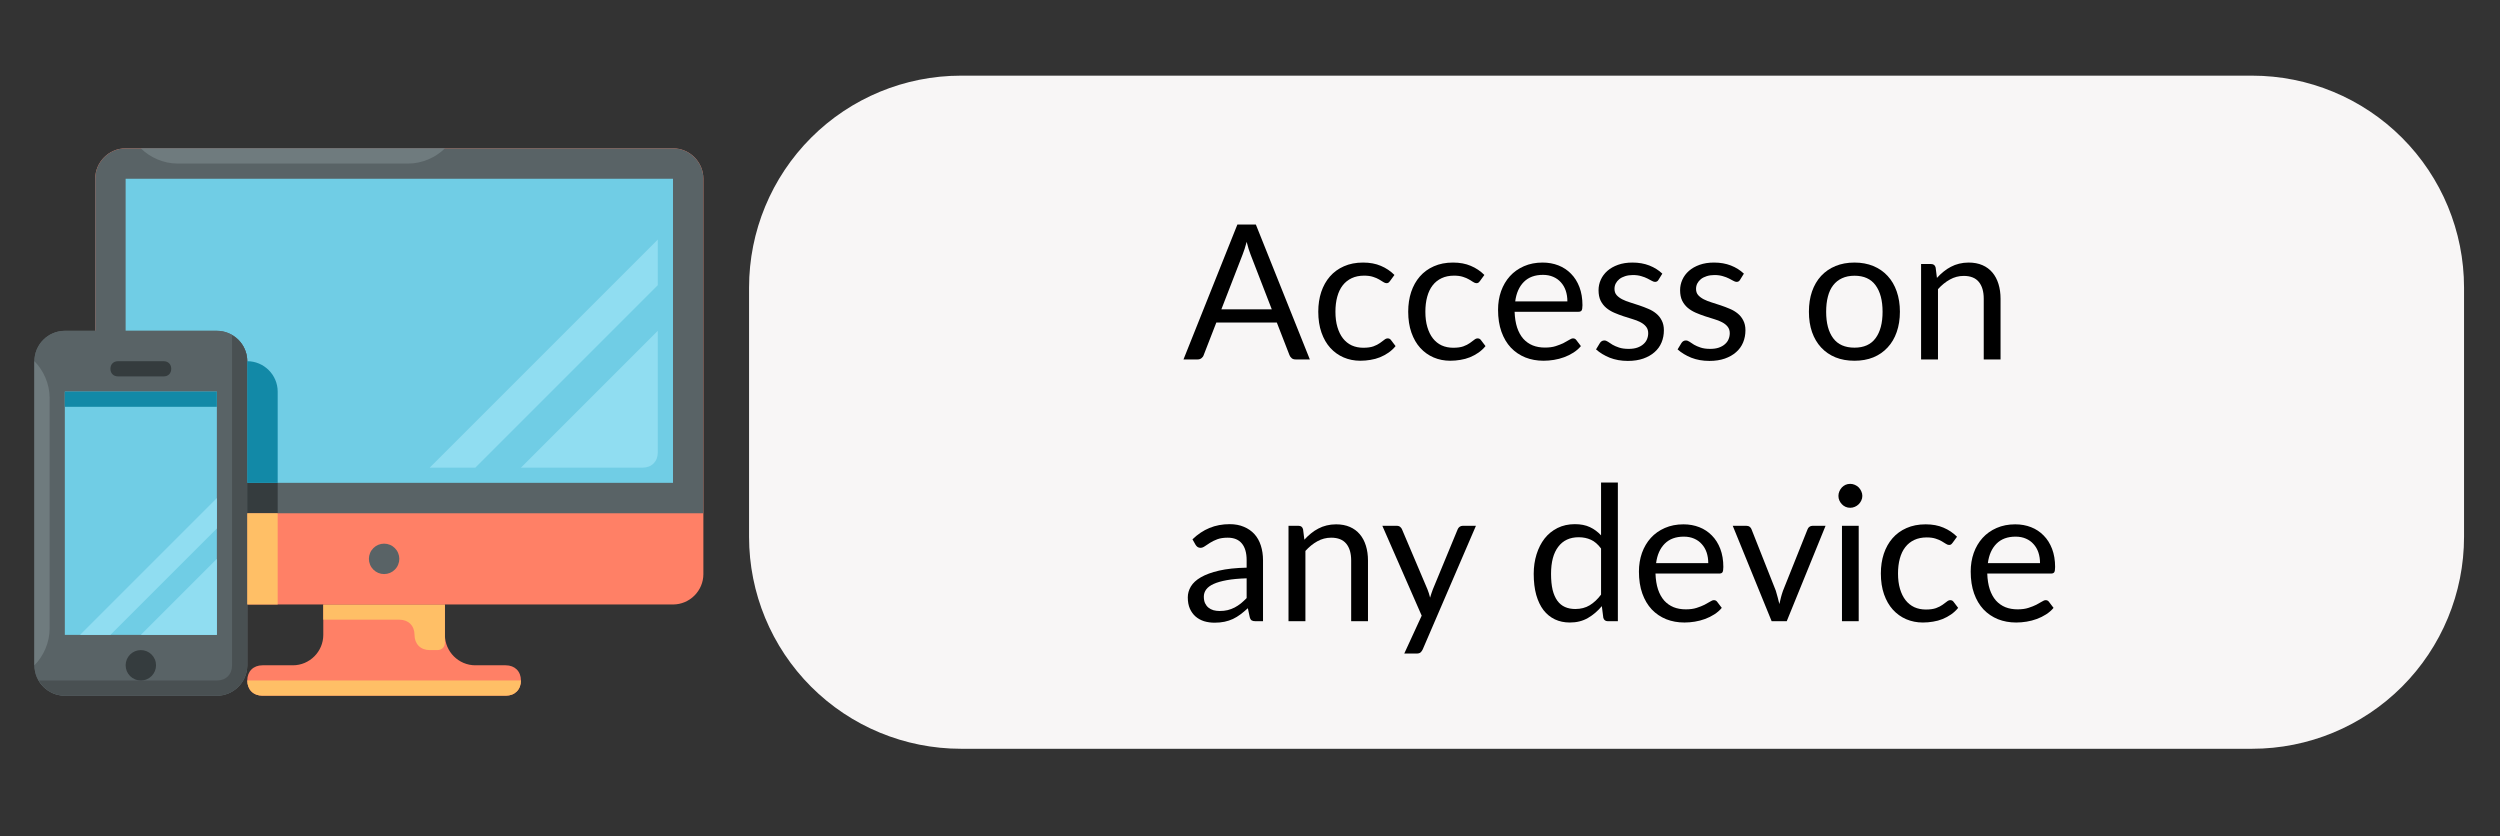
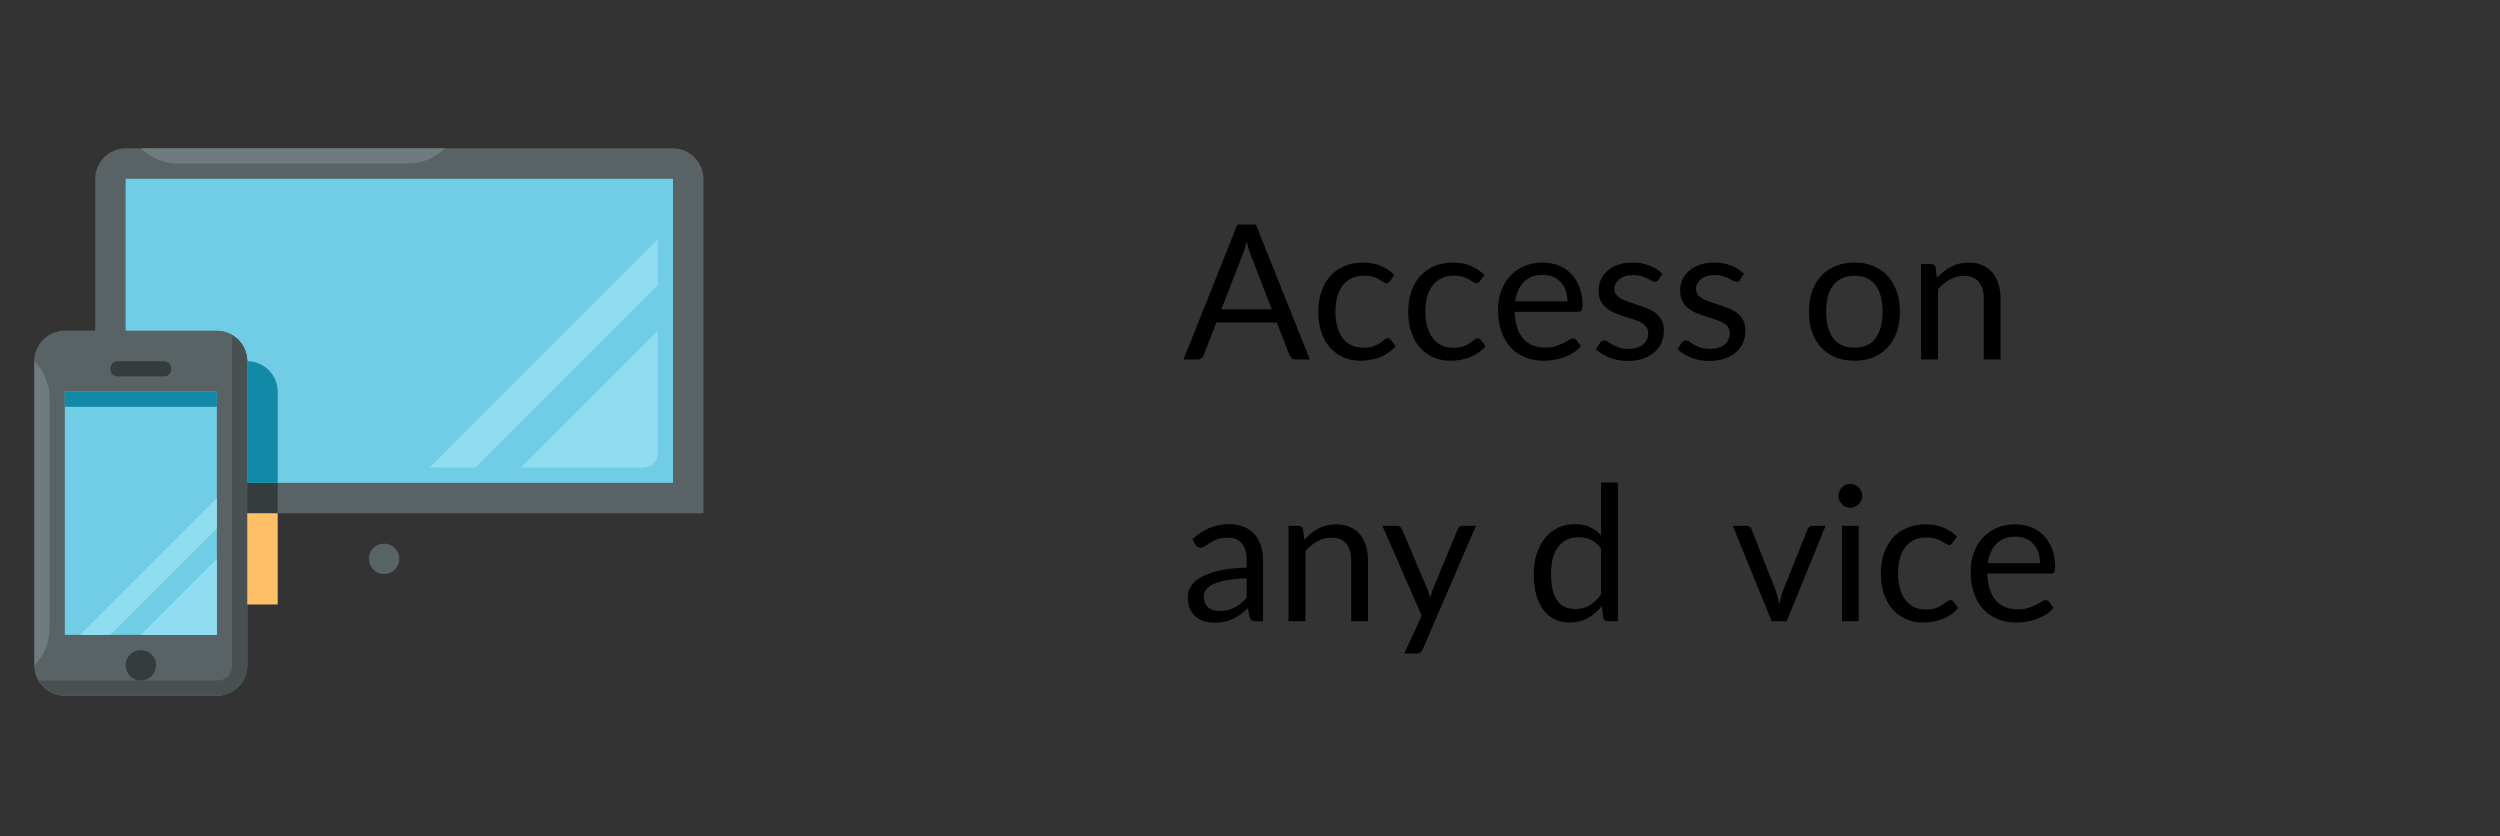
<svg xmlns="http://www.w3.org/2000/svg" width="601" zoomAndPan="magnify" viewBox="0 0 450.75 150.75" height="201" preserveAspectRatio="xMidYMid meet" version="1.0">
  <rect x="0" y="0" width="450.75" height="150.75" fill="#333333" stroke="none" />
  <defs>
    <g />
    <clipPath id="e398dffe3c">
      <path d="M 135.055 13.641 L 444.266 13.641 L 444.266 135.004 L 135.055 135.004 Z M 135.055 13.641 " clip-rule="nonzero" />
    </clipPath>
    <clipPath id="f7b846f2be">
-       <path d="M 173.262 13.641 L 406.059 13.641 C 416.191 13.641 425.91 17.664 433.074 24.828 C 440.242 31.996 444.266 41.715 444.266 51.848 L 444.266 96.797 C 444.266 106.93 440.242 116.648 433.074 123.816 C 425.91 130.98 416.191 135.004 406.059 135.004 L 173.262 135.004 C 163.129 135.004 153.41 130.98 146.246 123.816 C 139.078 116.648 135.055 106.93 135.055 96.797 L 135.055 51.848 C 135.055 41.715 139.078 31.996 146.246 24.828 C 153.41 17.664 163.129 13.641 173.262 13.641 " clip-rule="nonzero" />
-     </clipPath>
+       </clipPath>
    <clipPath id="86faf726f1">
-       <path d="M 17 26 L 126.82 26 L 126.82 109 L 17 109 Z M 17 26 " clip-rule="nonzero" />
-     </clipPath>
+       </clipPath>
    <clipPath id="814f170ff9">
      <path d="M 17 26 L 126.82 26 L 126.82 93 L 17 93 Z M 17 26 " clip-rule="nonzero" />
    </clipPath>
    <clipPath id="5f09fe4697">
      <path d="M 6.203 59 L 45 59 L 45 126 L 6.203 126 Z M 6.203 59 " clip-rule="nonzero" />
    </clipPath>
    <clipPath id="676841154e">
      <path d="M 6.203 65 L 9 65 L 9 120 L 6.203 120 Z M 6.203 65 " clip-rule="nonzero" />
    </clipPath>
  </defs>
  <g clip-path="url(#e398dffe3c)">
    <g clip-path="url(#f7b846f2be)">
      <path fill="#f8f6f6" d="M 135.055 13.641 L 444.266 13.641 L 444.266 135.004 L 135.055 135.004 Z M 135.055 13.641 " fill-opacity="1" fill-rule="nonzero" />
    </g>
  </g>
-   <path fill="#ff8066" d="M 80.219 114.469 L 80.219 108.988 L 58.289 108.988 L 58.289 114.469 C 58.289 117.484 55.82 119.953 52.805 119.953 L 47.324 119.953 C 45.68 119.953 44.582 121.047 44.582 122.691 C 44.582 124.336 45.68 125.434 47.324 125.434 L 91.184 125.434 C 92.828 125.434 93.926 124.336 93.926 122.691 C 93.926 121.047 92.828 119.953 91.184 119.953 L 85.703 119.953 C 82.688 119.953 80.219 117.484 80.219 114.469 Z M 80.219 114.469 " fill-opacity="1" fill-rule="nonzero" />
-   <path fill="#ffbf66" d="M 58.289 108.988 L 58.289 111.727 L 71.996 111.727 C 73.641 111.727 74.738 112.824 74.738 114.469 C 74.738 116.113 75.832 117.211 77.477 117.211 L 78.848 117.211 C 79.672 117.211 80.219 116.66 80.219 115.84 L 80.219 108.988 Z M 91.184 125.434 L 47.324 125.434 C 45.68 125.434 44.582 124.336 44.582 122.691 L 93.926 122.691 C 93.926 124.336 92.828 125.434 91.184 125.434 Z M 91.184 125.434 " fill-opacity="1" fill-rule="nonzero" />
  <g clip-path="url(#86faf726f1)">
    <path fill="#ff8066" d="M 121.34 108.988 L 22.652 108.988 C 19.637 108.988 17.168 106.52 17.168 103.504 L 17.168 32.23 C 17.168 29.215 19.637 26.746 22.652 26.746 L 121.34 26.746 C 124.355 26.746 126.82 29.215 126.82 32.23 L 126.82 103.504 C 126.82 106.52 124.355 108.988 121.34 108.988 Z M 121.34 108.988 " fill-opacity="1" fill-rule="nonzero" />
  </g>
  <g clip-path="url(#814f170ff9)">
    <path fill="#596366" d="M 126.82 92.539 L 17.168 92.539 L 17.168 32.23 C 17.168 29.215 19.637 26.746 22.652 26.746 L 121.34 26.746 C 124.355 26.746 126.82 29.215 126.82 32.23 Z M 126.82 92.539 " fill-opacity="1" fill-rule="nonzero" />
  </g>
  <path fill="#596366" d="M 71.996 100.762 C 71.996 101.125 71.926 101.477 71.785 101.812 C 71.648 102.148 71.449 102.445 71.191 102.699 C 70.934 102.957 70.641 103.156 70.305 103.297 C 69.969 103.434 69.617 103.504 69.254 103.504 C 68.891 103.504 68.539 103.434 68.203 103.297 C 67.871 103.156 67.574 102.957 67.316 102.699 C 67.059 102.445 66.859 102.148 66.723 101.812 C 66.582 101.477 66.512 101.125 66.512 100.762 C 66.512 100.398 66.582 100.051 66.723 99.715 C 66.859 99.379 67.059 99.082 67.316 98.824 C 67.574 98.566 67.871 98.367 68.203 98.23 C 68.539 98.09 68.891 98.02 69.254 98.02 C 69.617 98.02 69.969 98.09 70.305 98.23 C 70.641 98.367 70.934 98.566 71.191 98.824 C 71.449 99.082 71.648 99.379 71.785 99.715 C 71.926 100.051 71.996 100.398 71.996 100.762 Z M 71.996 100.762 " fill-opacity="1" fill-rule="nonzero" />
  <path fill="#70cde5" d="M 22.652 32.23 L 121.34 32.23 L 121.34 87.055 L 22.652 87.055 Z M 22.652 32.23 " fill-opacity="1" fill-rule="nonzero" />
  <g clip-path="url(#5f09fe4697)">
    <path fill="#596366" d="M 39.102 125.434 L 11.688 125.434 C 8.672 125.434 6.203 122.969 6.203 119.953 L 6.203 65.125 C 6.203 62.109 8.672 59.645 11.688 59.645 L 39.102 59.645 C 42.117 59.645 44.582 62.109 44.582 65.125 L 44.582 119.953 C 44.582 122.969 42.117 125.434 39.102 125.434 Z M 39.102 125.434 " fill-opacity="1" fill-rule="nonzero" />
    <path fill="#596366" d="M 39.102 125.434 L 11.688 125.434 C 8.672 125.434 6.203 122.969 6.203 119.953 L 6.203 65.125 C 6.203 62.109 8.672 59.645 11.688 59.645 L 39.102 59.645 C 42.117 59.645 44.582 62.109 44.582 65.125 L 44.582 119.953 C 44.582 122.969 42.117 125.434 39.102 125.434 Z M 39.102 125.434 " fill-opacity="1" fill-rule="nonzero" />
  </g>
  <path fill="#495052" d="M 41.84 60.465 L 41.84 119.953 C 41.84 121.598 40.746 122.691 39.102 122.691 L 7.027 122.691 C 7.848 124.336 9.77 125.434 11.688 125.434 L 39.102 125.434 C 42.117 125.434 44.582 122.969 44.582 119.953 L 44.582 65.125 C 44.582 63.207 43.484 61.289 41.84 60.465 Z M 41.84 60.465 " fill-opacity="1" fill-rule="nonzero" />
  <path fill="#70cde5" d="M 11.688 70.609 L 39.102 70.609 L 39.102 114.469 L 11.688 114.469 Z M 11.688 70.609 " fill-opacity="1" fill-rule="nonzero" />
  <path fill="#353c3e" d="M 28.133 119.953 C 28.133 120.316 28.066 120.664 27.926 121 C 27.785 121.336 27.59 121.633 27.332 121.891 C 27.074 122.148 26.777 122.344 26.441 122.484 C 26.105 122.625 25.758 122.691 25.395 122.691 C 25.031 122.691 24.68 122.625 24.344 122.484 C 24.008 122.344 23.711 122.148 23.453 121.891 C 23.199 121.633 23 121.336 22.859 121 C 22.723 120.664 22.652 120.316 22.652 119.953 C 22.652 119.59 22.723 119.238 22.859 118.902 C 23 118.566 23.199 118.27 23.453 118.012 C 23.711 117.758 24.008 117.559 24.344 117.418 C 24.68 117.281 25.031 117.211 25.395 117.211 C 25.758 117.211 26.105 117.281 26.441 117.418 C 26.777 117.559 27.074 117.758 27.332 118.012 C 27.59 118.27 27.785 118.566 27.926 118.902 C 28.066 119.238 28.133 119.59 28.133 119.953 Z M 28.133 119.953 " fill-opacity="1" fill-rule="nonzero" />
  <path fill="#353c3e" d="M 29.504 67.867 L 21.281 67.867 C 20.461 67.867 19.91 67.32 19.91 66.496 C 19.91 65.676 20.461 65.125 21.281 65.125 L 29.504 65.125 C 30.328 65.125 30.875 65.676 30.875 66.496 C 30.875 67.32 30.328 67.867 29.504 67.867 Z M 29.504 67.867 " fill-opacity="1" fill-rule="nonzero" />
  <path fill="#90ddf1" d="M 39.102 114.469 L 25.395 114.469 L 39.102 100.762 Z M 19.91 114.469 L 39.102 95.281 L 39.102 89.797 L 14.43 114.469 Z M 19.91 114.469 " fill-opacity="1" fill-rule="nonzero" />
  <path fill="#1289a7" d="M 11.688 70.609 L 39.102 70.609 L 39.102 73.348 L 11.688 73.348 Z M 11.688 70.609 " fill-opacity="1" fill-rule="nonzero" />
  <g clip-path="url(#676841154e)">
    <path fill="#6f7b7e" d="M 8.945 113.371 C 8.945 115.84 7.848 118.309 6.203 119.953 L 6.203 65.125 C 7.848 66.77 8.945 69.238 8.945 71.703 Z M 8.945 113.371 " fill-opacity="1" fill-rule="nonzero" />
  </g>
  <path fill="#90ddf1" d="M 115.855 84.316 L 93.926 84.316 L 118.598 59.645 L 118.598 81.574 C 118.598 83.219 117.5 84.316 115.855 84.316 Z M 85.703 84.316 L 118.598 51.418 L 118.598 43.195 L 77.477 84.316 Z M 85.703 84.316 " fill-opacity="1" fill-rule="nonzero" />
  <path fill="#6f7b7e" d="M 31.973 29.488 C 29.504 29.488 27.039 28.391 25.395 26.746 L 80.219 26.746 C 78.574 28.391 76.105 29.488 73.641 29.488 Z M 31.973 29.488 " fill-opacity="1" fill-rule="nonzero" />
  <path fill="#353c3e" d="M 44.582 87.055 L 50.066 87.055 L 50.066 92.539 L 44.582 92.539 Z M 44.582 87.055 " fill-opacity="1" fill-rule="nonzero" />
  <path fill="#ffbf66" d="M 44.582 92.539 L 50.066 92.539 L 50.066 108.988 L 44.582 108.988 Z M 44.582 92.539 " fill-opacity="1" fill-rule="nonzero" />
  <path fill="#1289a7" d="M 50.066 87.055 L 44.582 87.055 L 44.582 65.125 C 47.598 65.125 50.066 67.594 50.066 70.609 Z M 50.066 87.055 " fill-opacity="1" fill-rule="nonzero" />
  <g fill="#000000" fill-opacity="1">
    <g transform="translate(213.273, 64.808)">
      <g>
        <path d="M 16.031 -9.031 L 12.203 -18.922 C 12.086 -19.223 11.969 -19.566 11.844 -19.953 C 11.719 -20.348 11.602 -20.766 11.5 -21.203 C 11.258 -20.285 11.016 -19.52 10.766 -18.906 L 6.938 -9.031 Z M 22.891 0 L 20.344 0 C 20.039 0 19.801 -0.07 19.625 -0.219 C 19.445 -0.363 19.312 -0.551 19.219 -0.781 L 16.938 -6.656 L 6.031 -6.656 L 3.75 -0.781 C 3.688 -0.57 3.555 -0.391 3.359 -0.234 C 3.172 -0.078 2.93 0 2.641 0 L 0.109 0 L 9.828 -24.328 L 13.156 -24.328 Z M 22.891 0 " />
      </g>
    </g>
  </g>
  <g fill="#000000" fill-opacity="1">
    <g transform="translate(236.263, 64.808)">
      <g>
        <path d="M 14.359 -14.141 C 14.266 -14.016 14.172 -13.914 14.078 -13.844 C 13.992 -13.781 13.875 -13.75 13.719 -13.75 C 13.551 -13.75 13.363 -13.816 13.156 -13.953 C 12.945 -14.098 12.691 -14.254 12.391 -14.422 C 12.098 -14.598 11.734 -14.754 11.297 -14.891 C 10.859 -15.035 10.32 -15.109 9.688 -15.109 C 8.844 -15.109 8.098 -14.957 7.453 -14.656 C 6.805 -14.352 6.266 -13.922 5.828 -13.359 C 5.391 -12.797 5.062 -12.109 4.844 -11.297 C 4.625 -10.492 4.516 -9.598 4.516 -8.609 C 4.516 -7.566 4.633 -6.641 4.875 -5.828 C 5.113 -5.023 5.445 -4.348 5.875 -3.797 C 6.312 -3.242 6.836 -2.82 7.453 -2.531 C 8.078 -2.25 8.773 -2.109 9.547 -2.109 C 10.273 -2.109 10.879 -2.191 11.359 -2.359 C 11.836 -2.535 12.227 -2.734 12.531 -2.953 C 12.844 -3.172 13.102 -3.363 13.312 -3.531 C 13.52 -3.707 13.727 -3.797 13.938 -3.797 C 14.188 -3.797 14.379 -3.703 14.516 -3.516 L 15.359 -2.406 C 14.984 -1.945 14.555 -1.551 14.078 -1.219 C 13.609 -0.895 13.098 -0.617 12.547 -0.391 C 12.004 -0.172 11.43 -0.016 10.828 0.078 C 10.234 0.18 9.625 0.234 9 0.234 C 7.926 0.234 6.926 0.035 6 -0.359 C 5.082 -0.754 4.281 -1.328 3.594 -2.078 C 2.914 -2.828 2.383 -3.75 2 -4.844 C 1.613 -5.945 1.422 -7.203 1.422 -8.609 C 1.422 -9.891 1.598 -11.07 1.953 -12.156 C 2.316 -13.238 2.836 -14.172 3.516 -14.953 C 4.203 -15.742 5.047 -16.359 6.047 -16.797 C 7.047 -17.242 8.195 -17.469 9.5 -17.469 C 10.719 -17.469 11.785 -17.27 12.703 -16.875 C 13.629 -16.488 14.445 -15.941 15.156 -15.234 Z M 14.359 -14.141 " />
      </g>
    </g>
  </g>
  <g fill="#000000" fill-opacity="1">
    <g transform="translate(252.478, 64.808)">
      <g>
        <path d="M 14.359 -14.141 C 14.266 -14.016 14.172 -13.914 14.078 -13.844 C 13.992 -13.781 13.875 -13.75 13.719 -13.75 C 13.551 -13.75 13.363 -13.816 13.156 -13.953 C 12.945 -14.098 12.691 -14.254 12.391 -14.422 C 12.098 -14.598 11.734 -14.754 11.297 -14.891 C 10.859 -15.035 10.32 -15.109 9.688 -15.109 C 8.844 -15.109 8.098 -14.957 7.453 -14.656 C 6.805 -14.352 6.266 -13.922 5.828 -13.359 C 5.391 -12.797 5.062 -12.109 4.844 -11.297 C 4.625 -10.492 4.516 -9.598 4.516 -8.609 C 4.516 -7.566 4.633 -6.641 4.875 -5.828 C 5.113 -5.023 5.445 -4.348 5.875 -3.797 C 6.312 -3.242 6.836 -2.82 7.453 -2.531 C 8.078 -2.25 8.773 -2.109 9.547 -2.109 C 10.273 -2.109 10.879 -2.191 11.359 -2.359 C 11.836 -2.535 12.227 -2.734 12.531 -2.953 C 12.844 -3.172 13.102 -3.363 13.312 -3.531 C 13.52 -3.707 13.727 -3.797 13.938 -3.797 C 14.188 -3.797 14.379 -3.703 14.516 -3.516 L 15.359 -2.406 C 14.984 -1.945 14.555 -1.551 14.078 -1.219 C 13.609 -0.895 13.098 -0.617 12.547 -0.391 C 12.004 -0.172 11.43 -0.016 10.828 0.078 C 10.234 0.18 9.625 0.234 9 0.234 C 7.926 0.234 6.926 0.035 6 -0.359 C 5.082 -0.754 4.281 -1.328 3.594 -2.078 C 2.914 -2.828 2.383 -3.75 2 -4.844 C 1.613 -5.945 1.422 -7.203 1.422 -8.609 C 1.422 -9.891 1.598 -11.07 1.953 -12.156 C 2.316 -13.238 2.836 -14.172 3.516 -14.953 C 4.203 -15.742 5.047 -16.359 6.047 -16.797 C 7.047 -17.242 8.195 -17.469 9.5 -17.469 C 10.719 -17.469 11.785 -17.27 12.703 -16.875 C 13.629 -16.488 14.445 -15.941 15.156 -15.234 Z M 14.359 -14.141 " />
      </g>
    </g>
  </g>
  <g fill="#000000" fill-opacity="1">
    <g transform="translate(268.693, 64.808)">
      <g>
        <path d="M 13.906 -10.469 C 13.906 -11.176 13.805 -11.82 13.609 -12.406 C 13.41 -12.988 13.117 -13.488 12.734 -13.906 C 12.359 -14.332 11.898 -14.66 11.359 -14.891 C 10.816 -15.129 10.195 -15.25 9.5 -15.25 C 8.051 -15.25 6.906 -14.828 6.062 -13.984 C 5.219 -13.141 4.695 -11.969 4.5 -10.469 Z M 16.344 -2.406 C 15.969 -1.957 15.52 -1.566 15 -1.234 C 14.477 -0.898 13.922 -0.625 13.328 -0.406 C 12.734 -0.188 12.117 -0.023 11.484 0.078 C 10.859 0.18 10.234 0.234 9.609 0.234 C 8.422 0.234 7.328 0.035 6.328 -0.359 C 5.328 -0.766 4.457 -1.352 3.719 -2.125 C 2.988 -2.906 2.422 -3.863 2.016 -5 C 1.609 -6.145 1.406 -7.461 1.406 -8.953 C 1.406 -10.148 1.586 -11.27 1.953 -12.312 C 2.328 -13.352 2.859 -14.254 3.547 -15.016 C 4.234 -15.773 5.078 -16.375 6.078 -16.812 C 7.078 -17.25 8.195 -17.469 9.438 -17.469 C 10.469 -17.469 11.422 -17.297 12.297 -16.953 C 13.172 -16.609 13.926 -16.109 14.562 -15.453 C 15.207 -14.805 15.711 -14.004 16.078 -13.047 C 16.441 -12.086 16.625 -11 16.625 -9.781 C 16.625 -9.301 16.57 -8.984 16.469 -8.828 C 16.363 -8.672 16.172 -8.594 15.891 -8.594 L 4.391 -8.594 C 4.43 -7.5 4.582 -6.551 4.844 -5.75 C 5.113 -4.945 5.484 -4.273 5.953 -3.734 C 6.43 -3.203 7 -2.801 7.656 -2.531 C 8.312 -2.27 9.047 -2.141 9.859 -2.141 C 10.617 -2.141 11.27 -2.227 11.812 -2.406 C 12.363 -2.582 12.836 -2.77 13.234 -2.969 C 13.629 -3.176 13.961 -3.363 14.234 -3.531 C 14.504 -3.707 14.734 -3.797 14.922 -3.797 C 15.172 -3.797 15.363 -3.703 15.5 -3.516 Z M 16.344 -2.406 " />
      </g>
    </g>
  </g>
  <g fill="#000000" fill-opacity="1">
    <g transform="translate(286.624, 64.808)">
      <g>
        <path d="M 12.406 -14.359 C 12.27 -14.109 12.062 -13.984 11.781 -13.984 C 11.613 -13.984 11.422 -14.047 11.203 -14.172 C 10.984 -14.297 10.719 -14.438 10.406 -14.594 C 10.102 -14.75 9.734 -14.891 9.297 -15.016 C 8.867 -15.148 8.363 -15.219 7.781 -15.219 C 7.27 -15.219 6.805 -15.148 6.391 -15.016 C 5.984 -14.891 5.633 -14.711 5.344 -14.484 C 5.062 -14.254 4.844 -13.988 4.688 -13.688 C 4.539 -13.383 4.469 -13.062 4.469 -12.719 C 4.469 -12.27 4.594 -11.898 4.844 -11.609 C 5.102 -11.316 5.441 -11.062 5.859 -10.844 C 6.273 -10.633 6.75 -10.445 7.281 -10.281 C 7.812 -10.113 8.359 -9.938 8.922 -9.75 C 9.484 -9.562 10.031 -9.352 10.562 -9.125 C 11.094 -8.906 11.566 -8.625 11.984 -8.281 C 12.398 -7.945 12.734 -7.531 12.984 -7.031 C 13.242 -6.539 13.375 -5.953 13.375 -5.266 C 13.375 -4.473 13.234 -3.738 12.953 -3.062 C 12.672 -2.383 12.25 -1.801 11.688 -1.312 C 11.133 -0.82 10.457 -0.438 9.656 -0.156 C 8.852 0.125 7.926 0.266 6.875 0.266 C 5.676 0.266 4.586 0.07 3.609 -0.312 C 2.641 -0.707 1.816 -1.207 1.141 -1.812 L 1.844 -2.969 C 1.938 -3.113 2.047 -3.223 2.172 -3.297 C 2.297 -3.379 2.453 -3.422 2.641 -3.422 C 2.848 -3.422 3.066 -3.344 3.297 -3.188 C 3.523 -3.031 3.797 -2.852 4.109 -2.656 C 4.43 -2.469 4.828 -2.297 5.297 -2.141 C 5.766 -1.984 6.344 -1.906 7.031 -1.906 C 7.613 -1.906 8.125 -1.977 8.562 -2.125 C 9.008 -2.281 9.379 -2.488 9.672 -2.75 C 9.973 -3.008 10.191 -3.305 10.328 -3.641 C 10.473 -3.984 10.547 -4.348 10.547 -4.734 C 10.547 -5.211 10.414 -5.609 10.156 -5.922 C 9.906 -6.234 9.566 -6.5 9.141 -6.719 C 8.723 -6.938 8.242 -7.125 7.703 -7.281 C 7.172 -7.445 6.625 -7.617 6.062 -7.797 C 5.508 -7.984 4.961 -8.191 4.422 -8.422 C 3.879 -8.66 3.398 -8.953 2.984 -9.297 C 2.566 -9.648 2.227 -10.082 1.969 -10.594 C 1.719 -11.113 1.594 -11.742 1.594 -12.484 C 1.594 -13.141 1.727 -13.77 2 -14.375 C 2.27 -14.977 2.664 -15.508 3.188 -15.969 C 3.707 -16.426 4.348 -16.789 5.109 -17.062 C 5.867 -17.332 6.734 -17.469 7.703 -17.469 C 8.836 -17.469 9.852 -17.289 10.75 -16.938 C 11.656 -16.582 12.438 -16.094 13.094 -15.469 Z M 12.406 -14.359 " />
      </g>
    </g>
  </g>
  <g fill="#000000" fill-opacity="1">
    <g transform="translate(301.328, 64.808)">
      <g>
        <path d="M 12.406 -14.359 C 12.27 -14.109 12.062 -13.984 11.781 -13.984 C 11.613 -13.984 11.422 -14.047 11.203 -14.172 C 10.984 -14.297 10.719 -14.438 10.406 -14.594 C 10.102 -14.75 9.734 -14.891 9.297 -15.016 C 8.867 -15.148 8.363 -15.219 7.781 -15.219 C 7.27 -15.219 6.805 -15.148 6.391 -15.016 C 5.984 -14.891 5.633 -14.711 5.344 -14.484 C 5.062 -14.254 4.844 -13.988 4.688 -13.688 C 4.539 -13.383 4.469 -13.062 4.469 -12.719 C 4.469 -12.27 4.594 -11.898 4.844 -11.609 C 5.102 -11.316 5.441 -11.062 5.859 -10.844 C 6.273 -10.633 6.75 -10.445 7.281 -10.281 C 7.812 -10.113 8.359 -9.938 8.922 -9.75 C 9.484 -9.562 10.031 -9.352 10.562 -9.125 C 11.094 -8.906 11.566 -8.625 11.984 -8.281 C 12.398 -7.945 12.734 -7.531 12.984 -7.031 C 13.242 -6.539 13.375 -5.953 13.375 -5.266 C 13.375 -4.473 13.234 -3.738 12.953 -3.062 C 12.672 -2.383 12.25 -1.801 11.688 -1.312 C 11.133 -0.82 10.457 -0.438 9.656 -0.156 C 8.852 0.125 7.926 0.266 6.875 0.266 C 5.676 0.266 4.586 0.07 3.609 -0.312 C 2.641 -0.707 1.816 -1.207 1.141 -1.812 L 1.844 -2.969 C 1.938 -3.113 2.047 -3.223 2.172 -3.297 C 2.297 -3.379 2.453 -3.422 2.641 -3.422 C 2.848 -3.422 3.066 -3.344 3.297 -3.188 C 3.523 -3.031 3.797 -2.852 4.109 -2.656 C 4.43 -2.469 4.828 -2.297 5.297 -2.141 C 5.766 -1.984 6.344 -1.906 7.031 -1.906 C 7.613 -1.906 8.125 -1.977 8.562 -2.125 C 9.008 -2.281 9.379 -2.488 9.672 -2.75 C 9.973 -3.008 10.191 -3.305 10.328 -3.641 C 10.473 -3.984 10.547 -4.348 10.547 -4.734 C 10.547 -5.211 10.414 -5.609 10.156 -5.922 C 9.906 -6.234 9.566 -6.5 9.141 -6.719 C 8.723 -6.938 8.242 -7.125 7.703 -7.281 C 7.172 -7.445 6.625 -7.617 6.062 -7.797 C 5.508 -7.984 4.961 -8.191 4.422 -8.422 C 3.879 -8.66 3.398 -8.953 2.984 -9.297 C 2.566 -9.648 2.227 -10.082 1.969 -10.594 C 1.719 -11.113 1.594 -11.742 1.594 -12.484 C 1.594 -13.141 1.727 -13.77 2 -14.375 C 2.27 -14.977 2.664 -15.508 3.188 -15.969 C 3.707 -16.426 4.348 -16.789 5.109 -17.062 C 5.867 -17.332 6.734 -17.469 7.703 -17.469 C 8.836 -17.469 9.852 -17.289 10.75 -16.938 C 11.656 -16.582 12.438 -16.094 13.094 -15.469 Z M 12.406 -14.359 " />
      </g>
    </g>
  </g>
  <g fill="#000000" fill-opacity="1">
    <g transform="translate(316.032, 64.808)">
      <g />
    </g>
  </g>
  <g fill="#000000" fill-opacity="1">
    <g transform="translate(324.725, 64.808)">
      <g>
        <path d="M 9.641 -17.469 C 10.898 -17.469 12.031 -17.258 13.031 -16.844 C 14.039 -16.426 14.898 -15.832 15.609 -15.062 C 16.328 -14.289 16.875 -13.359 17.25 -12.266 C 17.633 -11.172 17.828 -9.953 17.828 -8.609 C 17.828 -7.242 17.633 -6.02 17.25 -4.938 C 16.875 -3.852 16.328 -2.926 15.609 -2.156 C 14.898 -1.383 14.039 -0.789 13.031 -0.375 C 12.031 0.031 10.898 0.234 9.641 0.234 C 8.367 0.234 7.227 0.031 6.219 -0.375 C 5.207 -0.789 4.344 -1.383 3.625 -2.156 C 2.914 -2.926 2.367 -3.852 1.984 -4.938 C 1.609 -6.02 1.422 -7.242 1.422 -8.609 C 1.422 -9.953 1.609 -11.172 1.984 -12.266 C 2.367 -13.359 2.914 -14.289 3.625 -15.062 C 4.344 -15.832 5.207 -16.426 6.219 -16.844 C 7.227 -17.258 8.367 -17.469 9.641 -17.469 Z M 9.641 -2.125 C 11.336 -2.125 12.602 -2.691 13.438 -3.828 C 14.281 -4.961 14.703 -6.551 14.703 -8.594 C 14.703 -10.633 14.281 -12.227 13.438 -13.375 C 12.602 -14.52 11.336 -15.094 9.641 -15.094 C 8.785 -15.094 8.035 -14.941 7.391 -14.641 C 6.754 -14.348 6.223 -13.926 5.797 -13.375 C 5.367 -12.82 5.051 -12.141 4.844 -11.328 C 4.633 -10.523 4.531 -9.613 4.531 -8.594 C 4.531 -6.551 4.953 -4.961 5.797 -3.828 C 6.641 -2.691 7.922 -2.125 9.641 -2.125 Z M 9.641 -2.125 " />
      </g>
    </g>
  </g>
  <g fill="#000000" fill-opacity="1">
    <g transform="translate(343.98, 64.808)">
      <g>
        <path d="M 5.25 -14.703 C 5.625 -15.117 6.02 -15.492 6.438 -15.828 C 6.852 -16.172 7.297 -16.461 7.766 -16.703 C 8.234 -16.953 8.727 -17.141 9.25 -17.266 C 9.781 -17.398 10.352 -17.469 10.969 -17.469 C 11.906 -17.469 12.734 -17.312 13.453 -17 C 14.172 -16.688 14.77 -16.242 15.25 -15.672 C 15.727 -15.109 16.094 -14.422 16.344 -13.609 C 16.594 -12.805 16.719 -11.922 16.719 -10.953 L 16.719 0 L 13.688 0 L 13.688 -10.953 C 13.688 -12.254 13.391 -13.266 12.797 -13.984 C 12.203 -14.703 11.297 -15.062 10.078 -15.062 C 9.191 -15.062 8.359 -14.844 7.578 -14.406 C 6.805 -13.977 6.094 -13.398 5.438 -12.672 L 5.438 0 L 2.391 0 L 2.391 -17.203 L 4.203 -17.203 C 4.641 -17.203 4.91 -16.988 5.016 -16.562 Z M 5.25 -14.703 " />
      </g>
    </g>
  </g>
  <g fill="#000000" fill-opacity="1">
    <g transform="translate(362.92, 64.808)">
      <g />
    </g>
  </g>
  <g fill="#000000" fill-opacity="1">
    <g transform="translate(213.05, 112.006)">
      <g>
        <path d="M 11.719 -7.734 C 10.32 -7.691 9.133 -7.582 8.156 -7.406 C 7.176 -7.227 6.379 -7 5.766 -6.719 C 5.148 -6.438 4.703 -6.102 4.422 -5.719 C 4.141 -5.332 4 -4.906 4 -4.438 C 4 -3.977 4.07 -3.582 4.219 -3.25 C 4.375 -2.926 4.578 -2.66 4.828 -2.453 C 5.086 -2.242 5.391 -2.086 5.734 -1.984 C 6.078 -1.891 6.445 -1.844 6.844 -1.844 C 7.375 -1.844 7.859 -1.895 8.297 -2 C 8.742 -2.113 9.16 -2.27 9.547 -2.469 C 9.941 -2.676 10.316 -2.922 10.672 -3.203 C 11.023 -3.492 11.375 -3.816 11.719 -4.172 Z M 1.953 -14.766 C 2.898 -15.68 3.922 -16.363 5.016 -16.812 C 6.117 -17.27 7.336 -17.5 8.672 -17.5 C 9.641 -17.5 10.492 -17.336 11.234 -17.016 C 11.984 -16.703 12.613 -16.266 13.125 -15.703 C 13.633 -15.141 14.02 -14.453 14.281 -13.641 C 14.539 -12.836 14.672 -11.957 14.672 -11 L 14.672 0 L 13.328 0 C 13.035 0 12.805 -0.047 12.641 -0.141 C 12.484 -0.234 12.363 -0.426 12.281 -0.719 L 11.938 -2.344 C 11.477 -1.926 11.035 -1.555 10.609 -1.234 C 10.18 -0.91 9.727 -0.633 9.25 -0.406 C 8.781 -0.188 8.273 -0.02 7.734 0.094 C 7.191 0.207 6.594 0.266 5.938 0.266 C 5.27 0.266 4.641 0.176 4.047 0 C 3.461 -0.188 2.953 -0.469 2.516 -0.844 C 2.086 -1.219 1.742 -1.691 1.484 -2.266 C 1.234 -2.836 1.109 -3.516 1.109 -4.297 C 1.109 -4.973 1.289 -5.625 1.656 -6.25 C 2.031 -6.883 2.633 -7.441 3.469 -7.922 C 4.312 -8.41 5.406 -8.812 6.75 -9.125 C 8.102 -9.438 9.758 -9.613 11.719 -9.656 L 11.719 -11 C 11.719 -12.332 11.426 -13.344 10.844 -14.031 C 10.27 -14.719 9.426 -15.062 8.312 -15.062 C 7.57 -15.062 6.945 -14.969 6.438 -14.781 C 5.938 -14.594 5.5 -14.379 5.125 -14.141 C 4.758 -13.91 4.441 -13.703 4.172 -13.516 C 3.91 -13.328 3.648 -13.234 3.391 -13.234 C 3.191 -13.234 3.016 -13.285 2.859 -13.391 C 2.711 -13.504 2.594 -13.641 2.5 -13.797 Z M 1.953 -14.766 " />
      </g>
    </g>
  </g>
  <g fill="#000000" fill-opacity="1">
    <g transform="translate(229.928, 112.006)">
      <g>
        <path d="M 5.25 -14.703 C 5.625 -15.117 6.02 -15.492 6.438 -15.828 C 6.852 -16.172 7.297 -16.461 7.766 -16.703 C 8.234 -16.953 8.727 -17.141 9.25 -17.266 C 9.781 -17.398 10.352 -17.469 10.969 -17.469 C 11.906 -17.469 12.734 -17.312 13.453 -17 C 14.172 -16.688 14.77 -16.242 15.25 -15.672 C 15.727 -15.109 16.094 -14.422 16.344 -13.609 C 16.594 -12.805 16.719 -11.922 16.719 -10.953 L 16.719 0 L 13.688 0 L 13.688 -10.953 C 13.688 -12.254 13.391 -13.266 12.797 -13.984 C 12.203 -14.703 11.297 -15.062 10.078 -15.062 C 9.191 -15.062 8.359 -14.844 7.578 -14.406 C 6.805 -13.977 6.094 -13.398 5.438 -12.672 L 5.438 0 L 2.391 0 L 2.391 -17.203 L 4.203 -17.203 C 4.641 -17.203 4.91 -16.988 5.016 -16.562 Z M 5.25 -14.703 " />
      </g>
    </g>
  </g>
  <g fill="#000000" fill-opacity="1">
    <g transform="translate(248.877, 112.006)">
      <g>
        <path d="M 17.234 -17.203 L 7.641 5.078 C 7.535 5.305 7.406 5.488 7.25 5.625 C 7.102 5.758 6.867 5.828 6.547 5.828 L 4.312 5.828 L 7.453 -1 L 0.359 -17.203 L 2.969 -17.203 C 3.227 -17.203 3.43 -17.133 3.578 -17 C 3.734 -16.875 3.844 -16.727 3.906 -16.562 L 8.5 -5.734 C 8.688 -5.266 8.844 -4.77 8.969 -4.25 C 9.125 -4.781 9.289 -5.281 9.469 -5.75 L 13.938 -16.562 C 14.008 -16.75 14.125 -16.898 14.281 -17.016 C 14.445 -17.141 14.633 -17.203 14.844 -17.203 Z M 17.234 -17.203 " />
      </g>
    </g>
  </g>
  <g fill="#000000" fill-opacity="1">
    <g transform="translate(266.383, 112.006)">
      <g />
    </g>
  </g>
  <g fill="#000000" fill-opacity="1">
    <g transform="translate(275.076, 112.006)">
      <g>
        <path d="M 13.594 -13.109 C 13.031 -13.867 12.422 -14.395 11.766 -14.688 C 11.109 -14.988 10.375 -15.141 9.562 -15.141 C 7.969 -15.141 6.738 -14.566 5.875 -13.422 C 5.008 -12.285 4.578 -10.66 4.578 -8.547 C 4.578 -7.422 4.672 -6.457 4.859 -5.656 C 5.055 -4.863 5.344 -4.207 5.719 -3.688 C 6.094 -3.176 6.551 -2.801 7.094 -2.562 C 7.633 -2.32 8.254 -2.203 8.953 -2.203 C 9.941 -2.203 10.805 -2.426 11.547 -2.875 C 12.297 -3.332 12.977 -3.973 13.594 -4.797 Z M 16.625 -25 L 16.625 0 L 14.828 0 C 14.391 0 14.113 -0.207 14 -0.625 L 13.734 -2.719 C 12.992 -1.832 12.156 -1.117 11.219 -0.578 C 10.281 -0.035 9.195 0.234 7.969 0.234 C 6.977 0.234 6.082 0.047 5.281 -0.328 C 4.477 -0.711 3.789 -1.27 3.219 -2 C 2.656 -2.738 2.219 -3.656 1.906 -4.75 C 1.602 -5.852 1.453 -7.117 1.453 -8.547 C 1.453 -9.805 1.625 -10.984 1.969 -12.078 C 2.312 -13.172 2.797 -14.117 3.422 -14.922 C 4.055 -15.723 4.832 -16.352 5.75 -16.812 C 6.676 -17.27 7.719 -17.5 8.875 -17.5 C 9.926 -17.5 10.828 -17.32 11.578 -16.969 C 12.336 -16.613 13.008 -16.117 13.594 -15.484 L 13.594 -25 Z M 16.625 -25 " />
      </g>
    </g>
  </g>
  <g fill="#000000" fill-opacity="1">
    <g transform="translate(294.093, 112.006)">
      <g>
-         <path d="M 13.906 -10.469 C 13.906 -11.176 13.805 -11.82 13.609 -12.406 C 13.41 -12.988 13.117 -13.488 12.734 -13.906 C 12.359 -14.332 11.898 -14.66 11.359 -14.891 C 10.816 -15.129 10.195 -15.25 9.5 -15.25 C 8.051 -15.25 6.906 -14.828 6.062 -13.984 C 5.219 -13.141 4.695 -11.969 4.5 -10.469 Z M 16.344 -2.406 C 15.969 -1.957 15.52 -1.566 15 -1.234 C 14.477 -0.898 13.922 -0.625 13.328 -0.406 C 12.734 -0.188 12.117 -0.023 11.484 0.078 C 10.859 0.18 10.234 0.234 9.609 0.234 C 8.422 0.234 7.328 0.035 6.328 -0.359 C 5.328 -0.766 4.457 -1.352 3.719 -2.125 C 2.988 -2.906 2.422 -3.863 2.016 -5 C 1.609 -6.145 1.406 -7.461 1.406 -8.953 C 1.406 -10.148 1.586 -11.27 1.953 -12.312 C 2.328 -13.352 2.859 -14.254 3.547 -15.016 C 4.234 -15.773 5.078 -16.375 6.078 -16.812 C 7.078 -17.25 8.195 -17.469 9.438 -17.469 C 10.469 -17.469 11.422 -17.297 12.297 -16.953 C 13.172 -16.609 13.926 -16.109 14.562 -15.453 C 15.207 -14.805 15.711 -14.004 16.078 -13.047 C 16.441 -12.086 16.625 -11 16.625 -9.781 C 16.625 -9.301 16.57 -8.984 16.469 -8.828 C 16.363 -8.672 16.172 -8.594 15.891 -8.594 L 4.391 -8.594 C 4.43 -7.5 4.582 -6.551 4.844 -5.75 C 5.113 -4.945 5.484 -4.273 5.953 -3.734 C 6.43 -3.203 7 -2.801 7.656 -2.531 C 8.312 -2.27 9.047 -2.141 9.859 -2.141 C 10.617 -2.141 11.27 -2.227 11.812 -2.406 C 12.363 -2.582 12.836 -2.77 13.234 -2.969 C 13.629 -3.176 13.961 -3.363 14.234 -3.531 C 14.504 -3.707 14.734 -3.797 14.922 -3.797 C 15.172 -3.797 15.363 -3.703 15.5 -3.516 Z M 16.344 -2.406 " />
-       </g>
+         </g>
    </g>
  </g>
  <g fill="#000000" fill-opacity="1">
    <g transform="translate(312.023, 112.006)">
      <g>
        <path d="M 17.125 -17.203 L 10.125 0 L 7.406 0 L 0.391 -17.203 L 2.859 -17.203 C 3.098 -17.203 3.297 -17.141 3.453 -17.016 C 3.617 -16.891 3.727 -16.738 3.781 -16.562 L 8.156 -5.5 C 8.289 -5.082 8.406 -4.676 8.5 -4.281 C 8.602 -3.883 8.703 -3.488 8.797 -3.094 C 8.891 -3.488 8.984 -3.883 9.078 -4.281 C 9.18 -4.676 9.305 -5.082 9.453 -5.5 L 13.875 -16.562 C 13.938 -16.75 14.047 -16.898 14.203 -17.016 C 14.367 -17.141 14.555 -17.203 14.766 -17.203 Z M 17.125 -17.203 " />
      </g>
    </g>
  </g>
  <g fill="#000000" fill-opacity="1">
    <g transform="translate(329.546, 112.006)">
      <g>
        <path d="M 5.578 -17.203 L 5.578 0 L 2.562 0 L 2.562 -17.203 Z M 6.234 -22.594 C 6.234 -22.301 6.172 -22.023 6.047 -21.766 C 5.93 -21.516 5.773 -21.289 5.578 -21.094 C 5.379 -20.895 5.145 -20.738 4.875 -20.625 C 4.613 -20.508 4.336 -20.453 4.047 -20.453 C 3.742 -20.453 3.461 -20.508 3.203 -20.625 C 2.953 -20.738 2.734 -20.895 2.547 -21.094 C 2.359 -21.289 2.207 -21.516 2.094 -21.766 C 1.977 -22.023 1.922 -22.301 1.922 -22.594 C 1.922 -22.883 1.977 -23.16 2.094 -23.422 C 2.207 -23.691 2.359 -23.926 2.547 -24.125 C 2.734 -24.32 2.953 -24.477 3.203 -24.594 C 3.461 -24.707 3.742 -24.766 4.047 -24.766 C 4.336 -24.766 4.613 -24.707 4.875 -24.594 C 5.145 -24.477 5.379 -24.32 5.578 -24.125 C 5.773 -23.926 5.93 -23.691 6.047 -23.422 C 6.172 -23.16 6.234 -22.883 6.234 -22.594 Z M 6.234 -22.594 " />
      </g>
    </g>
  </g>
  <g fill="#000000" fill-opacity="1">
    <g transform="translate(337.696, 112.006)">
      <g>
        <path d="M 14.359 -14.141 C 14.266 -14.016 14.172 -13.914 14.078 -13.844 C 13.992 -13.781 13.875 -13.75 13.719 -13.75 C 13.551 -13.75 13.363 -13.816 13.156 -13.953 C 12.945 -14.098 12.691 -14.254 12.391 -14.422 C 12.098 -14.598 11.734 -14.754 11.297 -14.891 C 10.859 -15.035 10.32 -15.109 9.688 -15.109 C 8.844 -15.109 8.098 -14.957 7.453 -14.656 C 6.805 -14.352 6.266 -13.922 5.828 -13.359 C 5.391 -12.797 5.062 -12.109 4.844 -11.297 C 4.625 -10.492 4.516 -9.598 4.516 -8.609 C 4.516 -7.566 4.633 -6.641 4.875 -5.828 C 5.113 -5.023 5.445 -4.348 5.875 -3.797 C 6.312 -3.242 6.836 -2.82 7.453 -2.531 C 8.078 -2.25 8.773 -2.109 9.547 -2.109 C 10.273 -2.109 10.879 -2.191 11.359 -2.359 C 11.836 -2.535 12.227 -2.734 12.531 -2.953 C 12.844 -3.172 13.102 -3.363 13.312 -3.531 C 13.52 -3.707 13.727 -3.797 13.938 -3.797 C 14.188 -3.797 14.379 -3.703 14.516 -3.516 L 15.359 -2.406 C 14.984 -1.945 14.555 -1.551 14.078 -1.219 C 13.609 -0.895 13.098 -0.617 12.547 -0.391 C 12.004 -0.172 11.43 -0.016 10.828 0.078 C 10.234 0.18 9.625 0.234 9 0.234 C 7.926 0.234 6.926 0.035 6 -0.359 C 5.082 -0.754 4.281 -1.328 3.594 -2.078 C 2.914 -2.828 2.383 -3.75 2 -4.844 C 1.613 -5.945 1.422 -7.203 1.422 -8.609 C 1.422 -9.891 1.598 -11.07 1.953 -12.156 C 2.316 -13.238 2.836 -14.172 3.516 -14.953 C 4.203 -15.742 5.047 -16.359 6.047 -16.797 C 7.047 -17.242 8.195 -17.469 9.5 -17.469 C 10.719 -17.469 11.785 -17.27 12.703 -16.875 C 13.629 -16.488 14.445 -15.941 15.156 -15.234 Z M 14.359 -14.141 " />
      </g>
    </g>
  </g>
  <g fill="#000000" fill-opacity="1">
    <g transform="translate(353.911, 112.006)">
      <g>
        <path d="M 13.906 -10.469 C 13.906 -11.176 13.805 -11.82 13.609 -12.406 C 13.41 -12.988 13.117 -13.488 12.734 -13.906 C 12.359 -14.332 11.898 -14.66 11.359 -14.891 C 10.816 -15.129 10.195 -15.25 9.5 -15.25 C 8.051 -15.25 6.906 -14.828 6.062 -13.984 C 5.219 -13.141 4.695 -11.969 4.5 -10.469 Z M 16.344 -2.406 C 15.969 -1.957 15.52 -1.566 15 -1.234 C 14.477 -0.898 13.922 -0.625 13.328 -0.406 C 12.734 -0.188 12.117 -0.023 11.484 0.078 C 10.859 0.18 10.234 0.234 9.609 0.234 C 8.422 0.234 7.328 0.035 6.328 -0.359 C 5.328 -0.766 4.457 -1.352 3.719 -2.125 C 2.988 -2.906 2.422 -3.863 2.016 -5 C 1.609 -6.145 1.406 -7.461 1.406 -8.953 C 1.406 -10.148 1.586 -11.27 1.953 -12.312 C 2.328 -13.352 2.859 -14.254 3.547 -15.016 C 4.234 -15.773 5.078 -16.375 6.078 -16.812 C 7.078 -17.25 8.195 -17.469 9.438 -17.469 C 10.469 -17.469 11.422 -17.297 12.297 -16.953 C 13.172 -16.609 13.926 -16.109 14.562 -15.453 C 15.207 -14.805 15.711 -14.004 16.078 -13.047 C 16.441 -12.086 16.625 -11 16.625 -9.781 C 16.625 -9.301 16.57 -8.984 16.469 -8.828 C 16.363 -8.672 16.172 -8.594 15.891 -8.594 L 4.391 -8.594 C 4.43 -7.5 4.582 -6.551 4.844 -5.75 C 5.113 -4.945 5.484 -4.273 5.953 -3.734 C 6.43 -3.203 7 -2.801 7.656 -2.531 C 8.312 -2.27 9.047 -2.141 9.859 -2.141 C 10.617 -2.141 11.27 -2.227 11.812 -2.406 C 12.363 -2.582 12.836 -2.77 13.234 -2.969 C 13.629 -3.176 13.961 -3.363 14.234 -3.531 C 14.504 -3.707 14.734 -3.797 14.922 -3.797 C 15.172 -3.797 15.363 -3.703 15.5 -3.516 Z M 16.344 -2.406 " />
      </g>
    </g>
  </g>
</svg>